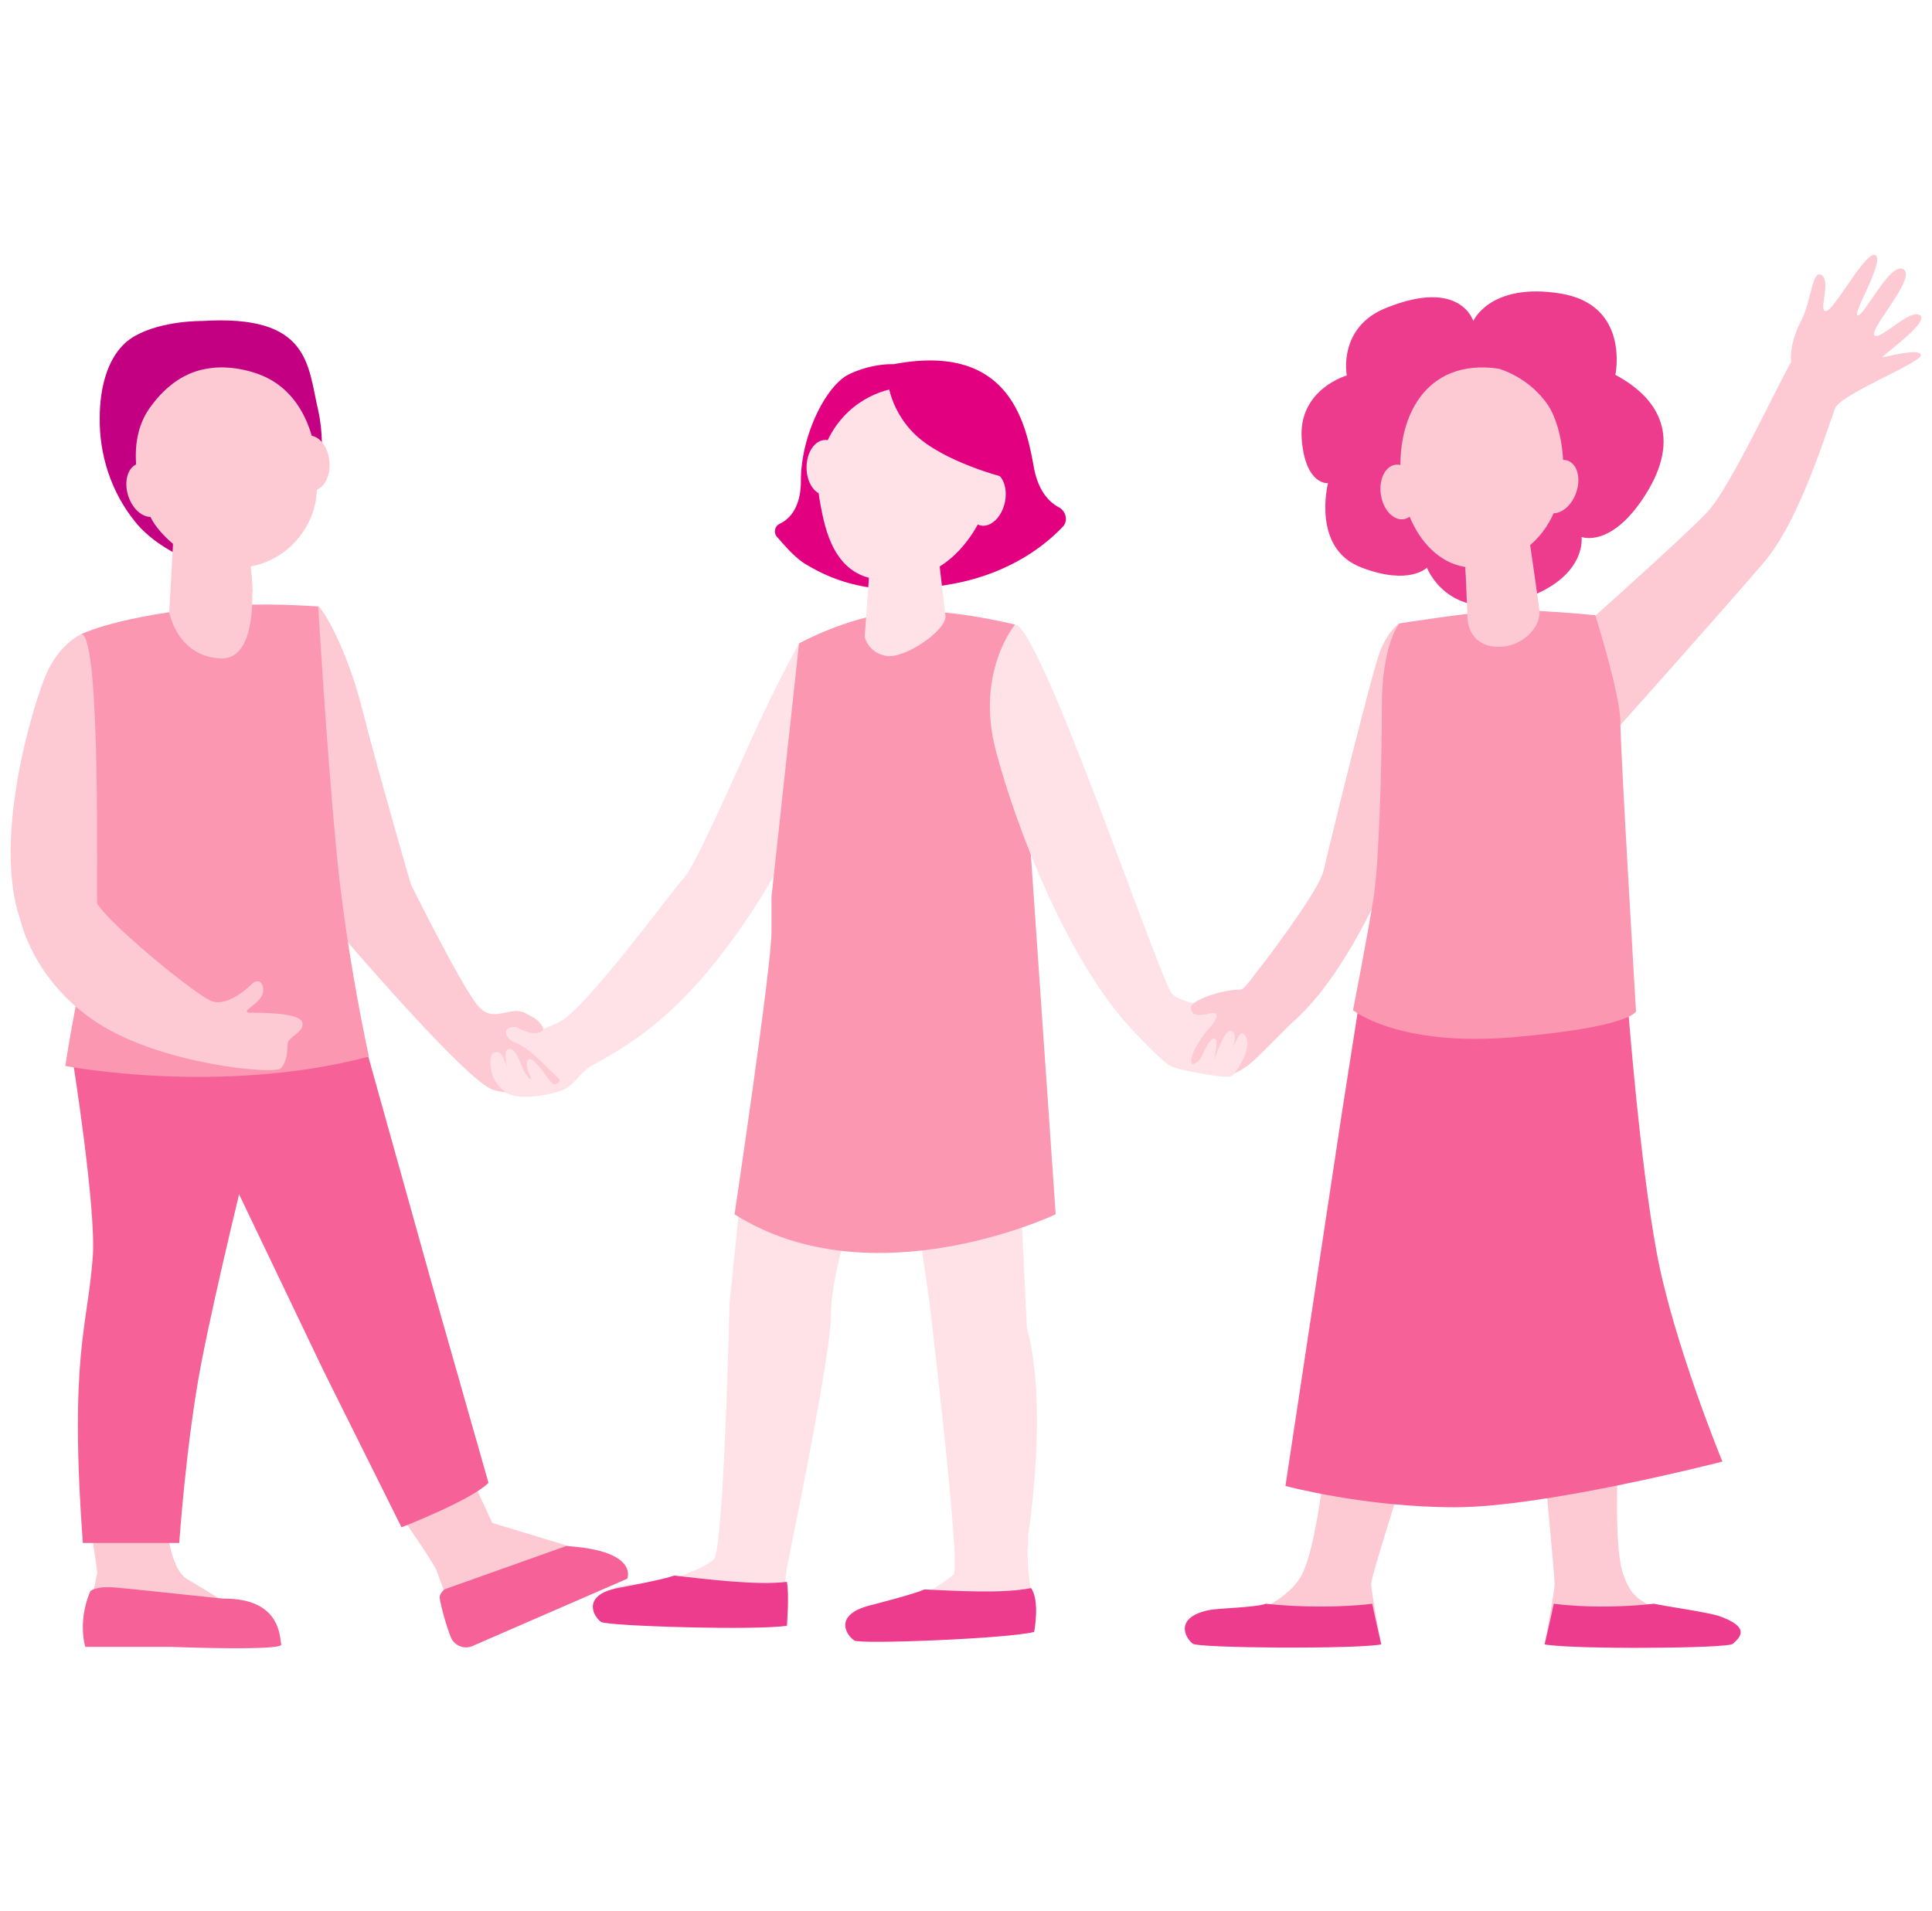
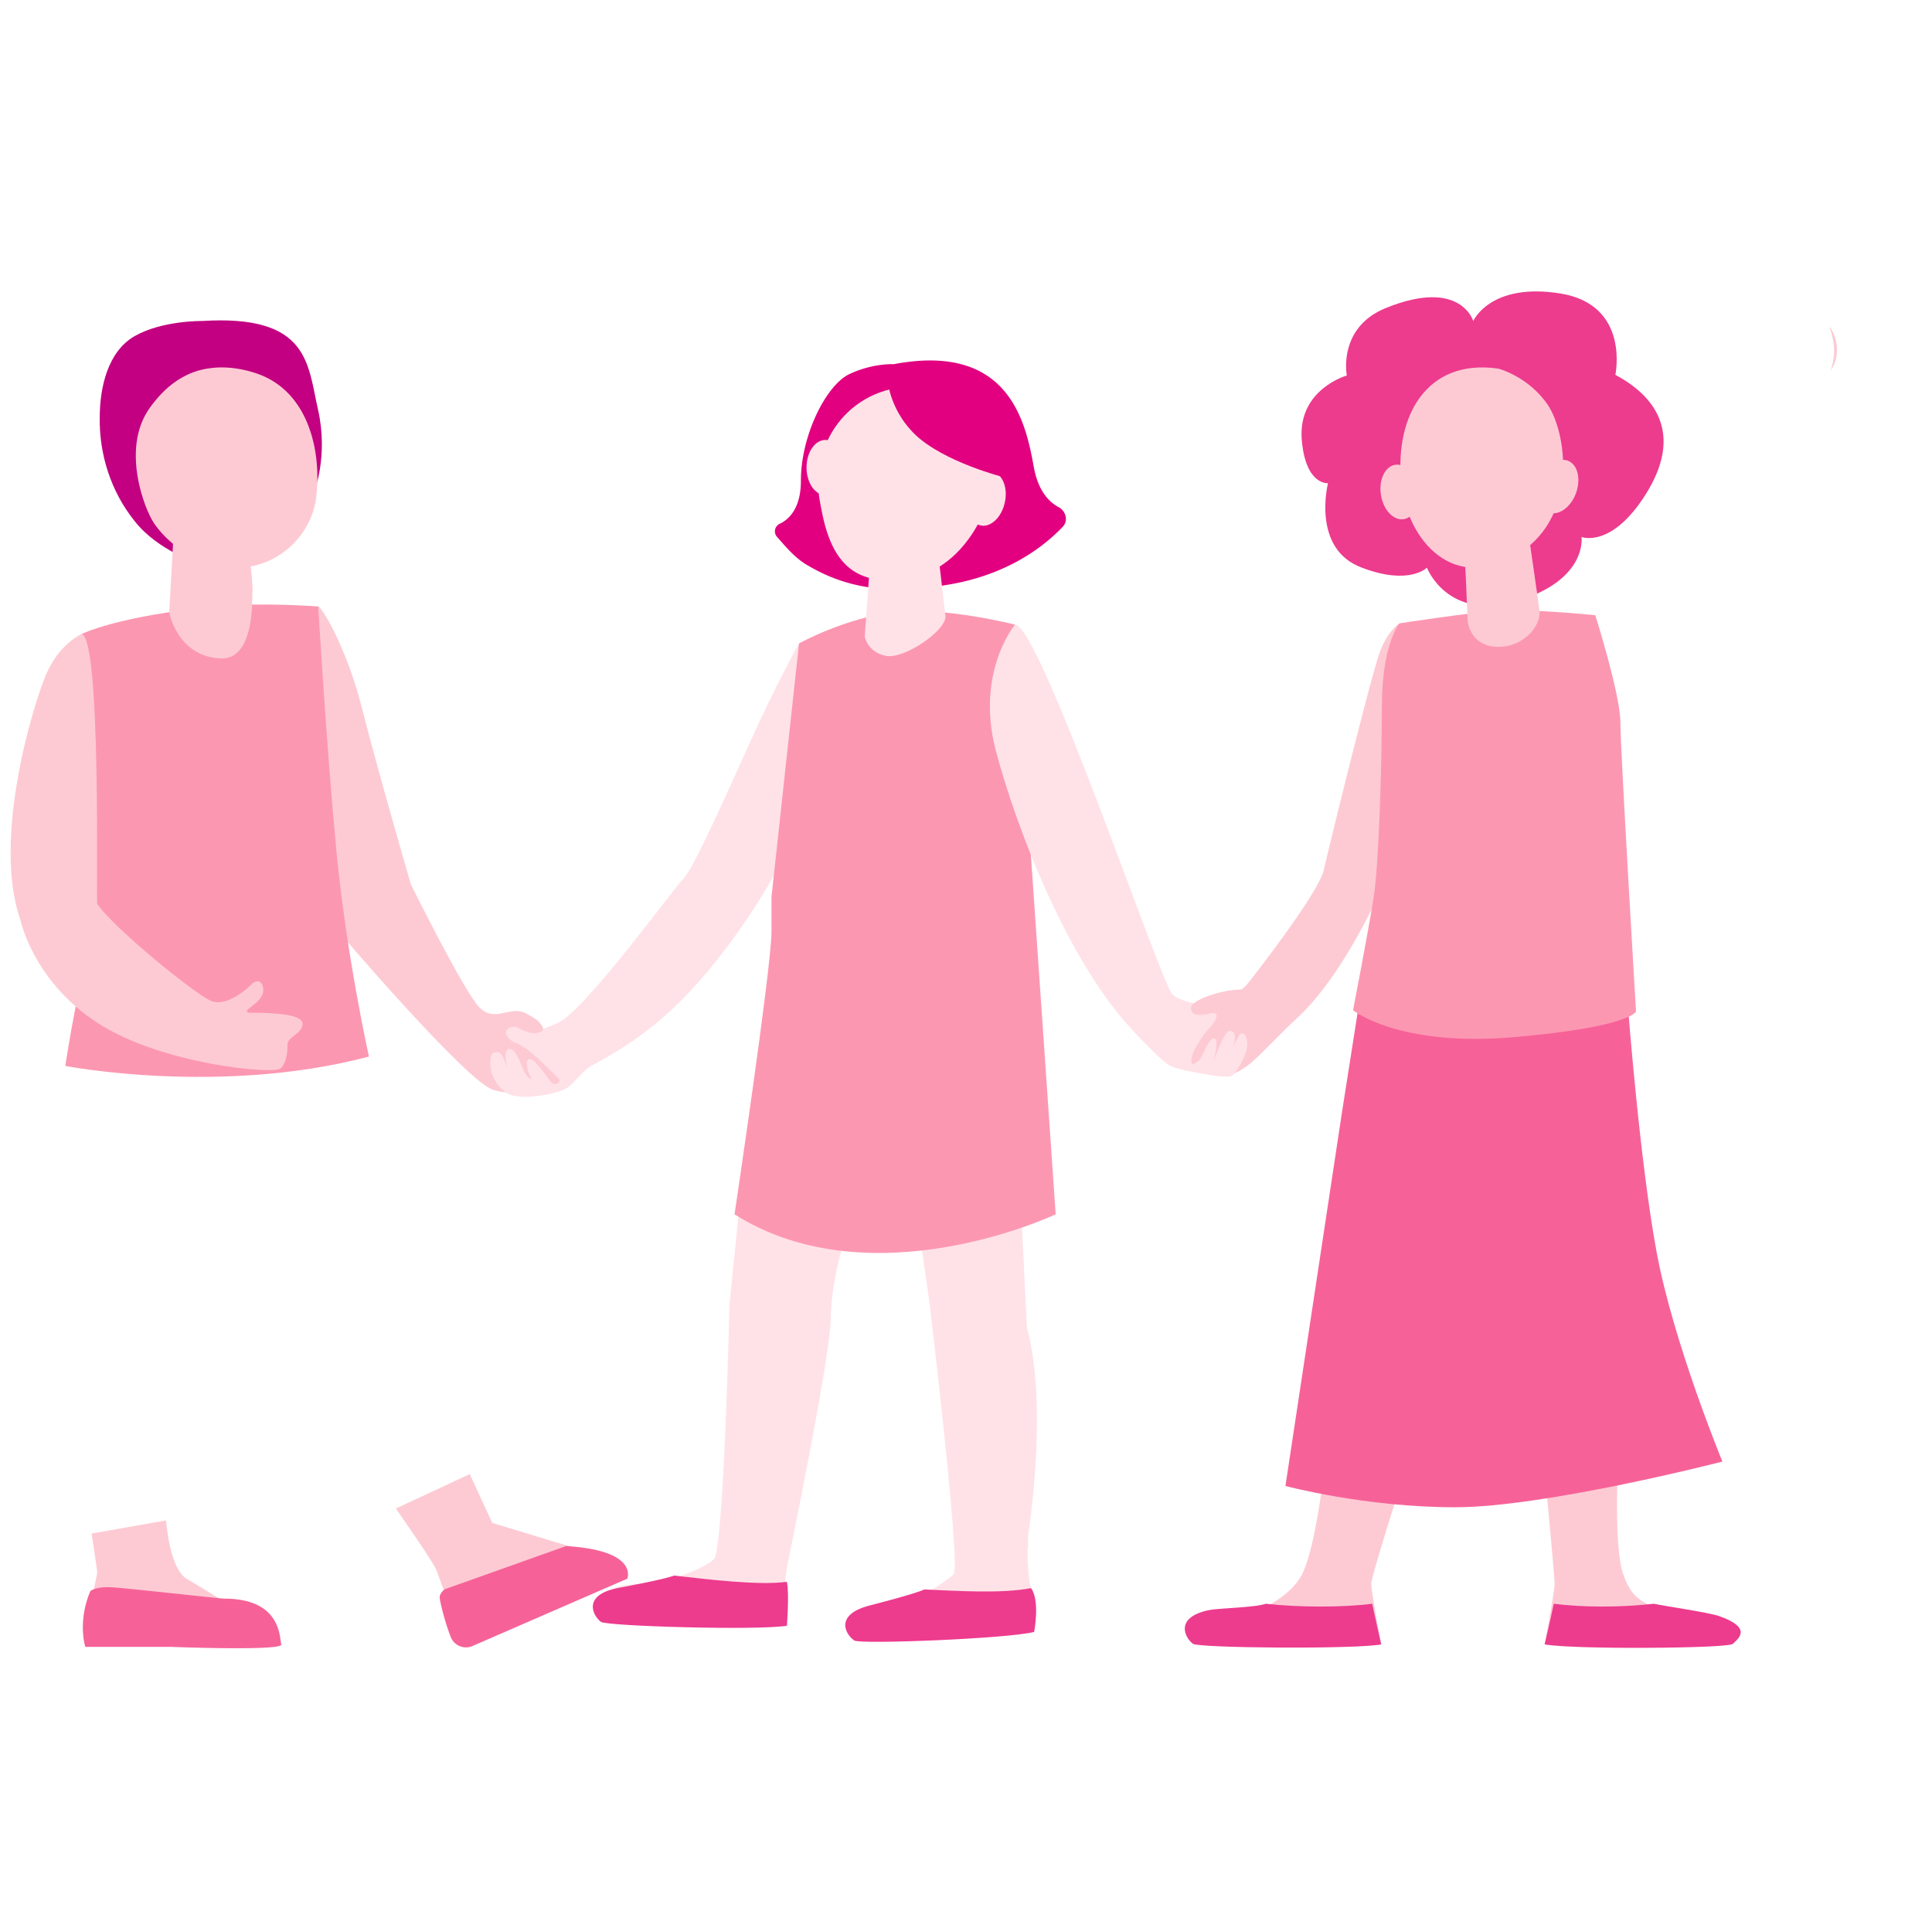
<svg xmlns="http://www.w3.org/2000/svg" width="91" height="90" viewBox="0 0 91 90" fill="none">
  <g clip-path="url(#a)">
    <path d="M14.99 28.568c.147 0 1.327 1.887 2.064 4.806.737 2.92 2.3 8.286 2.3 8.286s2.536 5.13 3.243 5.809c.678.678 1.356-.03 2.035.206.206.06.884.649.884.649s1.18 2.565 1.003 2.742c-.177.177-2.005.678-3.303.266-1.268-.413-7.224-7.401-7.224-7.401s-4.865-15.098-1.002-15.363Z" fill="#FDCAD3" />
    <path d="m38.225 30.897-.59-.59s-1.061 1.888-2.27 4.571c-1.21 2.683-2.684 5.986-3.155 6.487-.502.501-4.66 6.251-5.927 6.812-1.268.56-.885.324-1.887.206-.767-.089-.679.472-.177.708.147.059.294.118.59.324.59.442 1.12 1.032 1.503 1.386.148.147-.147.383-.324.206-.177-.177-.767-1.12-1.032-1.12-.266 0-.089.648.03.825.117.207-.119.148-.355-.353-.206-.502-.383-1.003-.678-.944-.265.059-.088.767-.03 1.032-.058-.265-.265-.885-.471-.885-.236 0-.354.03-.354.502 0 .471.177.973.708 1.386.56.412 2.093.147 2.742-.118.442-.177.855-.885 1.298-1.12 1.946-1.062 3.921-2.3 6.398-5.603 3.037-4.04 4.217-7.637 4.217-7.637l-.236-6.075ZM37.104 76.63s-.324-1.355 0-2.977c.325-1.622 2.035-9.937 2.035-11.677 0-1.74.825-4.246.825-4.246l-5.1-1.268-.502 4.954s-.266 11.559-.737 12.03c-.472.472-2.418 1.15-3.037 1.15-.679 0-1.77.06-1.77.384 0 .353.089.56.089.56l8.197 1.09Zm6.045-19.637.62 4.275s1.503 12.532 1.15 12.886c-.355.354-1.917 1.356-2.625 1.445-.708.088-1.74.56-1.74.944 0 .766 8.11.147 8.11.147s.264-.59 0-1.415c-.266-.856-.266-2.035-.266-2.241 0-.207.03-.03.03-.325v-.413s.972-5.985-.06-9.76l-.354-7.312-4.865 1.769Z" fill="#FFE2E7" />
    <path d="M9.505 15.121s-1.858-.029-3.155.708c-1.298.737-1.652 2.477-1.652 3.834-.03 1.74.531 3.508 1.652 4.894 1.09 1.386 3.037 2.005 3.037 2.005l5.425-3.45s.649-1.621.177-3.774c-.501-2.152-.383-4.54-5.484-4.217Z" fill="#C20081" />
    <path d="M18.645 71.058s1.8 2.566 1.917 2.92a203.73 203.73 0 0 0 1.003 2.683l6.87-3.332-5.248-1.592-1.062-2.3-3.48 1.621Z" fill="#FDCAD3" />
-     <path d="m9.623 52.835 5.602 11.706 3.686 7.401s3.273-1.267 4.098-2.093l-2.653-9.318-3.008-10.763-6.369-.59-1.356 3.657Z" fill="#F66298" />
    <path d="M4.315 72.237s.265 1.74.265 1.829c0 .117-.383 1.769-.442 2.211-.059.442 0 .796 0 .796l6.517-1.563s-.973-.619-1.829-1.12c-.855-.472-1.002-2.772-1.002-2.772l-3.51.62Z" fill="#FDCAD3" />
-     <path d="M3.4 49.769s1.121 7.017.974 9.376c-.236 3.362-1.12 4.66-.472 13.535h4.541s.324-4.748 1.032-8.434c.708-3.685 2.241-9.848 2.241-9.848l2.536-5.691-10.851 1.062Z" fill="#F66298" />
-     <path d="M7.275 24.319c.465-.149.666-.822.448-1.505-.218-.683-.772-1.116-1.237-.967-.466.149-.666.823-.448 1.505.218.683.772 1.116 1.237.967Zm7.471-1.211c.486-.042.832-.654.771-1.368-.06-.714-.504-1.26-.991-1.218-.487.042-.832.654-.772 1.368.061.714.505 1.26.992 1.218Zm65.704.978c1.032-1.12 3.185-5.75 3.922-7.048-.03-.118-.089-.884.501-2.005.413-.796.501-2.418.944-2.064.442.354-.207 1.77.206 1.68.413-.087 1.917-2.948 2.33-2.623.412.324-1.21 2.919-.826 2.83.354-.088 1.563-2.624 2.152-2.152.56.442-1.68 2.83-1.385 3.096.294.236 1.68-1.298 2.152-.944.442.354-1.975 2.005-1.77 1.976.207-.03 1.74-.442 1.8-.118.088.354-3.686 1.799-4.04 2.506-.678 1.947-1.828 5.514-3.391 7.313-1.887 2.212-7.342 8.315-7.342 8.315l-2.27-4.305c-.03 0 5.779-5.13 7.017-6.457Z" fill="#FDCAD3" />
    <path d="M86.17 15.387c.148.177.236.413.295.62 0 .029.236.766-.236 1.444.148-.471.295-1.032-.059-2.064Z" fill="#FDCAD3" />
    <path d="M3.843 29.865s.531 13.623 0 16.159c-.53 2.536-.766 4.187-.766 4.187s7.283 1.415 14.3-.442c0 0-1.06-4.748-1.533-9.701-.471-4.954-.855-11.5-.855-11.5s-2.654-.207-4.718 0c-4.658.413-6.428 1.297-6.428 1.297Z" fill="#FC97B2" />
    <path d="m8.178 25.118-.207 3.715s.354 2.064 2.389 2.182c2.034.118 1.445-4.276 1.445-4.276l-.118-1.621h-3.51Z" fill="#FDCAD3" />
    <path d="M11.746 27.919h.147c0-.678-.088-1.18-.088-1.18l-.118-1.621h-3.51l-.029.56c.443.737 1.74 2.24 3.598 2.24Z" fill="#FDCAD3" />
    <path d="M4.256 74.95s.236-.235 1.091-.176c.826.059 5.042.53 5.22.53 2.682 0 2.594 1.829 2.682 2.153.118.324-5.219.118-5.219.118H4.02c0 .03-.383-1.18.236-2.624Zm16.69-.088s-.236.177-.236.383c0 .147.236 1.15.53 1.887a.773.773 0 0 0 1.062.383l7.243-3.15s.571-1.331-2.879-1.538l-5.72 2.035Z" fill="#F66298" />
    <path d="M3.843 29.865s-1.032.443-1.651 1.858C1.572 33.138-.373 39.507.954 43.31c0 0 .59 2.89 3.626 4.865 3.038 1.976 8.345 2.448 8.64 2.153.295-.295.324-.826.324-1.15 0-.324.708-.501.708-.944 0-.442-1.18-.53-2.536-.53 0 0-.236-.03.06-.236.294-.236.677-.501.618-.914-.059-.413-.353-.413-.59-.148-.265.266-1.12.973-1.798.767-.678-.206-4.747-3.538-5.426-4.6-.059-.03.207-12.502-.737-12.709Z" fill="#FDCAD3" />
    <path d="M37.635 30.308s2.182-1.21 4.511-1.475c2.33-.265 5.662.59 5.662.59L49.724 57.2s-8.64 4.098-15.126 0c0 0 1.74-11.648 1.74-13.299V42.25l1.297-11.942Z" fill="#FC97B2" />
    <path d="M62.315 69.702s-.353 3.007-.914 4.305c-.56 1.297-2.418 2.152-4.04 2.447-1.621.325-1.09.59-.854.826.235.236 7.312.413 8.55.177 0 0-.471-2.477-.471-2.86 0-.384 1.946-6.428 1.946-6.428l-4.217 1.533Z" fill="#FDCAD3" />
    <path d="M65.058 77.457s-.306-1.323-.424-1.913c-1.357.177-3.45.177-5.013 0-.472.177-2.182.206-2.654.295-1.621.324-1.197 1.264-.785 1.588.236.207 7.637.266 8.876.03Zm-27.994-.881s.118-1.474 0-2.064c-1.357.177-3.745-.118-5.308-.295-.472.177-2.2.502-2.672.59-1.621.324-1.197 1.264-.784 1.588.235.207 7.525.417 8.764.181Zm11.646.294s.285-1.474-.147-2.063c-1.341.267-3.45.135-5.021.064-.459.208-2.161.647-2.626.767-1.597.432-1.11 1.341-.677 1.637.25.19 7.252-.086 8.472-.404Z" fill="#ED3B8E" />
    <path d="M76.204 68.994s-.177 3.686.206 5.013c.413 1.356 1.003 1.592 2.595 2.035 1.563.442.973 1.15.737 1.385-.236.236-5.75.266-6.988.03 0 0 .471-2.477.471-2.86 0-.384-.59-6.605-.59-6.605l3.569 1.002Z" fill="#FDCAD3" />
    <path d="M72.754 77.457s.313-1.323.431-1.913c1.356.177 3.155.177 4.718 0 .53.118 2.624.413 3.096.59 1.563.56.866 1.057.63 1.293-.206.236-7.607.266-8.875.03Z" fill="#ED3B8E" />
    <path d="M47.808 29.423s-1.858 2.211-.914 5.897c.973 3.686 3.273 9.583 6.133 12.856.472.531 1.533 1.652 2.005 1.976.472.324 2.507.53 2.507.53s.884-2.742.648-3.007c-.265-.265-2.418-.265-2.978-.855s-6.222-17.397-7.401-17.397Z" fill="#FFE2E7" />
    <path d="M65.913 29.364s-.53.324-.914 1.327c-.384 1.002-2.389 9.14-2.654 10.32-.236.914-2.241 3.597-3.244 4.895-.294.383-.53.708-.678.708-.884 0-2.33.5-2.33.855 0 .353.355.413.915.265.59-.118.147.501-.06.708-.206.206-1.09 1.386-.766 1.71.325.324 1.062.53 1.416.53.177 0 .59-.029 1.297-.589.59-.501 1.474-1.474 2.123-2.064 2.3-2.064 4.217-6.399 4.57-7.401.325-.973.325-11.264.325-11.264Z" fill="#FDCAD3" />
    <path d="M58.512 48.678s.236.029.236.5c0 .473-.413 1.18-.679 1.475-.265.266-2.8-.383-2.8-.383s.913.03 1.238-.354c.147-.177.412-1.003.678-1.003.265 0-.03 1.091-.03 1.091s.502-1.444.767-1.444.295.265.177.707c-.148.413.265-.707.413-.59Z" fill="#FFE2E7" />
    <path d="M60.546 69.997s3.745 1.002 7.991 1.002c4.246 0 12.591-2.152 12.591-2.152s-2.3-5.573-3.096-9.849c-.796-4.275-1.356-11.618-1.356-11.618h-12.68l-.796 5.072-2.654 17.545Z" fill="#F66298" />
    <path d="M65.913 29.364s-.826.973-.826 3.921c0 2.979-.147 7.431-.383 8.964-.236 1.534-.973 5.337-.973 5.337s2.123 1.74 7.578 1.268c5.485-.471 5.75-1.209 5.75-1.209s-.737-12.325-.737-13.623c0-1.297-1.18-5.042-1.18-5.042s-3.155-.324-4.6-.206c-1.415.088-4.629.59-4.629.59Z" fill="#FC97B2" />
    <path d="M63.436 17.687s-2.3.649-2.123 3.008c.177 2.182 1.238 2.064 1.238 2.064s-.796 3.096 1.593 3.98c2.24.855 3.066 0 3.066 0s.973 2.566 4.276 1.563c3.302-1.002 3.007-3.008 3.007-3.008s1.416.56 3.038-2.034c1.621-2.595.707-4.453-1.445-5.603 0 0 .707-3.302-2.595-3.833-3.303-.53-4.099 1.298-4.099 1.298s-.59-2.035-4.098-.62c-2.3.914-1.858 3.185-1.858 3.185Z" fill="#ED3B8E" />
    <path d="M74.236 23.218c.242-.675.065-1.355-.395-1.52-.46-.165-1.028.248-1.27.923s-.065 1.355.395 1.52c.46.165 1.029-.249 1.27-.923Zm-8.119 1.239c.483-.075.785-.71.674-1.418-.11-.708-.59-1.221-1.074-1.146-.482.075-.784.71-.674 1.418.11.708.591 1.221 1.074 1.146Zm2.892 1.958.118 2.801s.059 1.091 1.209 1.239c1.15.147 2.182-.737 2.182-1.622 0-.118-.56-3.951-.56-3.951l-2.95 1.533Z" fill="#FDCAD3" />
    <path d="m71.957 24.882-2.948 1.533.059 1.003c.53 0 1.327-.03 1.946-.413.53-.325.826-.708 1.061-1.268a10.705 10.705 0 0 1-.118-.855ZM24.189 48.294s.708.472 1.15.354c.413-.088.206-.324.03-.53-.207-.207-.738-.443-.738-.443l-.442.62ZM9.85 17.351c-1.231.166-2.146.942-2.81 1.884-1.325 1.884-.252 4.627.127 5.264.347.637 1.8 2.244 3.945 2.244 2.147 0 3.63-1.717 3.788-3.38.252-2.244-.442-5.014-2.872-5.79-.663-.222-1.452-.333-2.178-.222Z" fill="#FDCAD3" />
    <path d="M42.087 17.156s-.973-.059-2.093.472c-1.091.53-2.27 2.89-2.27 5.013 0 1.297-.56 1.828-1.003 2.034a.393.393 0 0 0-.118.62c.442.5.884 1.032 1.474 1.356 2.153 1.268 4.335 1.297 6.782.855 1.946-.354 3.804-1.238 5.19-2.683.265-.265.177-.708-.148-.914-.471-.236-1.002-.767-1.209-1.917-.383-2.123-1.179-5.868-6.605-4.836Z" fill="#E20080" />
    <path d="M47.328 23.676c.156-.7-.105-1.352-.582-1.458-.477-.107-.99.375-1.145 1.074-.155.7.105 1.352.582 1.459.477.106.99-.376 1.145-1.075Zm-8.454-.357c.488 0 .884-.58.884-1.297s-.396-1.298-.884-1.298c-.489 0-.885.581-.885 1.297 0 .717.396 1.298.885 1.298Zm2.093 3.361-.236 3.303s.118.737 1.002.914c.885.148 2.802-1.18 2.802-1.857l-.443-3.804-3.125 1.445Z" fill="#FFE2E7" />
    <path d="M38.637 23.728c.227 1.23.649 3.368 2.757 3.573 2.108.234 3.698-.82 4.703-2.665 1.005-1.845.779-4.305.227-5.535-.454-.966-2.335-.908-3.276-.908-3.178.059-4.962 2.84-4.41 5.535Z" fill="#FFE2E7" />
    <path d="M41.781 17.602s-.03 1.555 1.329 2.875c1.36 1.29 4.14 1.995 4.14 1.995l.34.733s.433-2.347-.618-3.901c-1.05-1.584-5.19-1.701-5.19-1.701Z" fill="#E20080" />
    <path d="M70.579 17.365s1.465.379 2.37 1.776c.873 1.398 1.403 5.388-1.653 7.078-3.056 1.689-5.114-1.02-5.301-3.583-.28-2.97 1.153-5.766 4.584-5.271Z" fill="#FDCAD3" />
  </g>
  <defs>
    <clipPath id="a">
      <path fill="#fff" transform="translate(.5)" d="M0 0h90v90H0z" />
    </clipPath>
  </defs>
</svg>